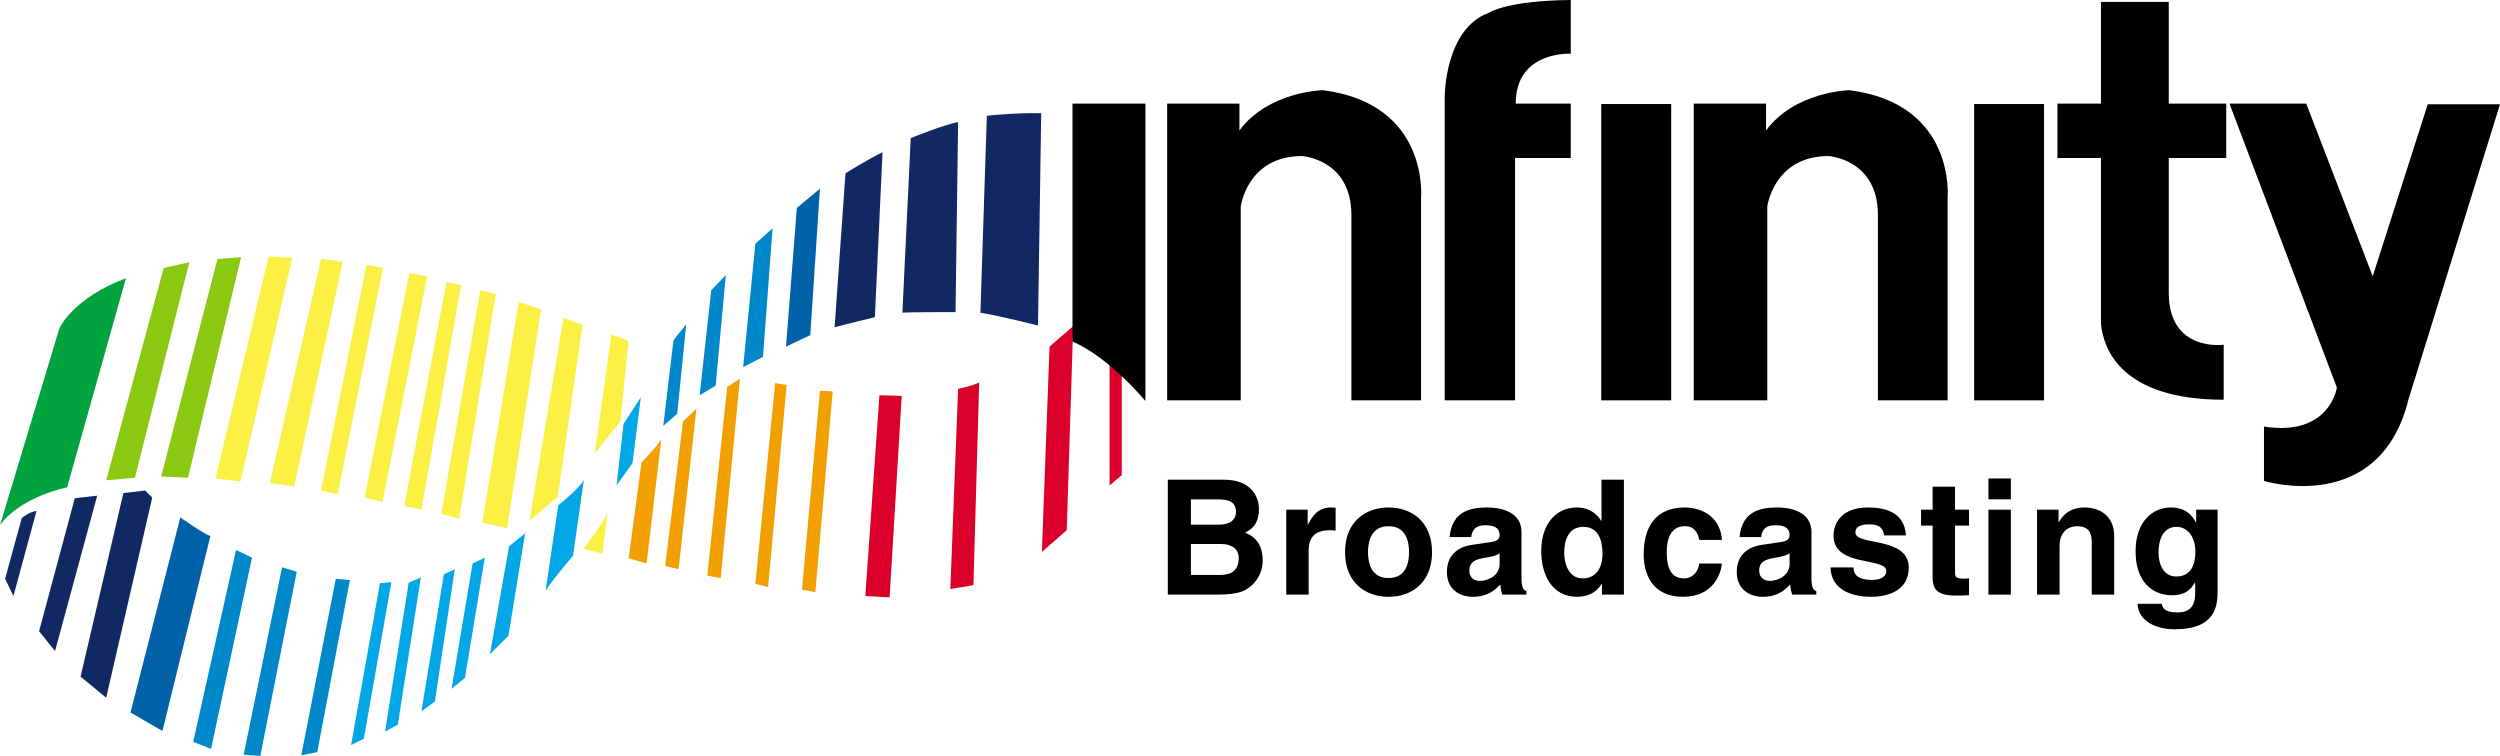
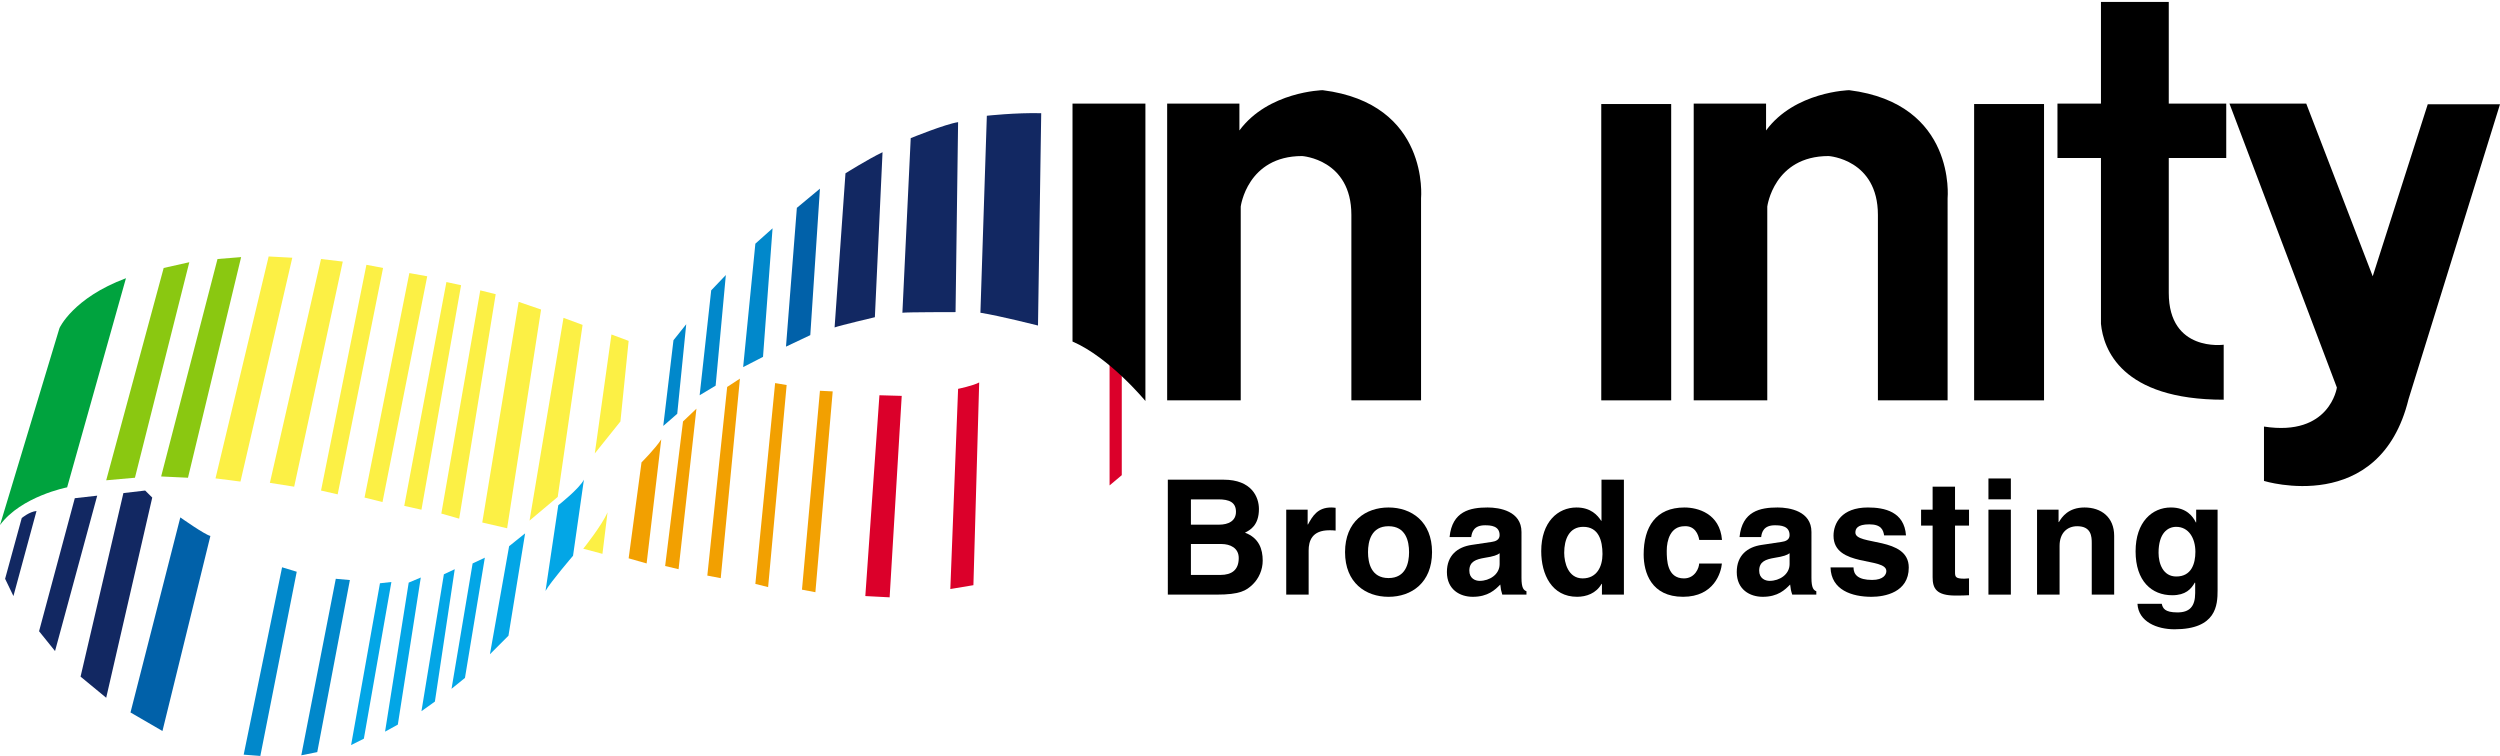
<svg xmlns="http://www.w3.org/2000/svg" version="1.1" id="Layer_1" x="0px" y="0px" width="1000px" height="302.379px" viewBox="0 0 1000 302.379" enable-background="new 0 0 1000 302.379" xml:space="preserve">
  <g>
    <polyline fill="#DB002A" points="448.71,146.582 448.71,190.071 443.829,194.168 443.829,142.75 448.71,146.582  " />
-     <polyline fill="#DB002A" points="429.27,130.465 426.694,212.074 416.751,220.774 419.815,138.654 429.27,130.465  " />
    <path fill="#00A33E" d="M50.383,111.284l-23.529,83.651c0,0-18.418,3.58-26.854,15.089l23.794-78.792   C23.794,131.232,29.164,119.208,50.383,111.284" />
    <polyline fill="#8AC811" points="75.723,104.887 53.976,191.095 42.48,192.117 65.472,107.188 75.723,104.887  " />
    <polyline fill="#8AC811" points="96.451,102.841 75.194,191.095 64.453,190.583 87.002,103.607 96.451,102.841  " />
    <polyline fill="#FCF045" points="116.915,103.092 96.187,192.629 86.2,191.351 107.462,102.584 116.915,103.092  " />
    <polyline fill="#FCF045" points="137.111,104.631 117.67,194.676 107.951,193.141 128.411,103.607 137.111,104.631  " />
    <polyline fill="#FCF045" points="153.228,107.188 135.069,197.744 128.411,196.214 146.569,105.914 153.228,107.188  " />
    <polyline fill="#FCF045" points="170.891,110.513 153.001,200.817 145.815,199.027 163.743,109.229 170.891,110.513  " />
    <polyline fill="#FCF045" points="184.429,114.093 168.581,203.886 161.701,202.352 178.567,112.814 184.429,114.093  " />
    <polyline fill="#FCF045" points="198.278,117.674 183.674,207.467 176.53,205.425 192.109,116.144 198.278,117.674  " />
    <polyline fill="#FCF045" points="216.432,123.815 202.851,211.308 192.907,209.005 207.468,120.747 216.432,123.815  " />
    <polyline fill="#FCF045" points="233.033,129.958 223.089,198.771 211.815,208.238 225.4,127.141 233.033,129.958  " />
    <polyline fill="#FCF045" points="251.456,136.352 248.17,168.584 237.919,181.376 244.576,133.79 251.456,136.352  " />
-     <polyline fill="#03A6E6" points="256.337,158.866 253.007,185.212 246.614,194.168 249.414,169.607 256.337,158.866  " />
    <polyline fill="#0188CB" points="274.49,129.698 270.896,165.516 265.305,170.37 269.388,136.096 274.49,129.698  " />
    <polyline fill="#0188CB" points="290.338,110.006 286.255,154.258 279.86,158.1 284.478,116.144 290.338,110.006  " />
    <polyline fill="#0188CB" points="309.024,91.327 305.206,142.75 297.26,146.842 302.146,97.47 309.024,91.327  " />
    <polyline fill="#0161A9" points="327.976,75.467 324.118,134.05 314.396,138.654 318.743,83.139 327.976,75.467  " />
    <path fill="#122862" d="M353.014,60.885l-3.065,66c0,0-14.07,3.325-16.111,4.092l4.352-61.647   C338.188,69.329,347.153,63.697,353.014,60.885" />
    <path fill="#122862" d="M383.239,48.86l-1.019,75.979c0,0-19.489,0-21.263,0.256l3.33-69.837   C364.288,55.258,378.09,49.628,383.239,48.86" />
    <path fill="#122862" d="M416.486,45.28l-1.288,84.93c0,0-15.093-3.836-23.035-5.115l2.572-78.792   C394.735,46.303,406.234,45.023,416.486,45.28" />
    <path fill="#DB002A" d="M391.675,152.976l-2.311,81.097l-9.233,1.539l3.108-80.074   C383.239,155.537,389.364,154.258,391.675,152.976" />
    <polyline fill="#DB002A" points="360.69,158.351 355.853,238.932 346.13,238.425 351.77,158.1 360.69,158.351  " />
    <polyline fill="#F2A001" points="333.082,156.561 326.156,236.886 320.79,235.863 327.976,156.305 333.082,156.561  " />
    <polyline fill="#F2A001" points="314.659,154.007 307.247,234.84 302.146,233.565 310.048,153.231 314.659,154.007  " />
    <polyline fill="#F2A001" points="288.296,231.26 295.973,151.445 290.872,154.774 282.926,230.236 288.296,231.26  " />
    <polyline fill="#F2A001" points="278.573,163.47 271.43,227.679 266.059,226.4 273.203,168.584 278.573,163.47  " />
    <path fill="#F2A001" d="M264.504,175.745l-5.856,49.632l-7.191-2.05l5.145-38.37C256.601,184.957,262.24,179.326,264.504,175.745" />
    <path fill="#FCF045" d="M243.021,204.909l-2.042,16.628l-7.681-2.046C233.298,219.491,240.71,210.284,243.021,204.909" />
    <path fill="#03A6E6" d="M233.566,191.862l-4.352,30.442c0,0-9.186,10.745-11.007,14.07l5.103-34.274   C223.311,202.101,231.789,195.447,233.566,191.862" />
    <polyline fill="#03A6E6" points="210.042,213.353 203.385,254.285 195.972,261.702 203.649,218.469 210.042,213.353  " />
    <polyline fill="#03A6E6" points="193.931,223.071 185.985,271.165 180.614,275.518 189.045,225.377 193.931,223.071  " />
    <polyline fill="#03A6E6" points="181.897,227.679 173.956,280.632 168.581,284.473 177.55,229.725 181.897,227.679  " />
    <polyline fill="#03A6E6" points="168.316,231.004 159.132,289.844 154.024,292.656 163.479,233.05 168.316,231.004  " />
    <polyline fill="#03A6E6" points="156.557,232.799 145.546,295.47 140.439,298.027 151.983,233.306 156.557,232.799  " />
    <polyline fill="#0188CB" points="139.954,232.023 126.902,300.84 120.514,302.119 134.315,231.516 139.954,232.023  " />
    <polyline fill="#0188CB" points="118.692,228.698 104.133,302.379 97.475,301.863 112.832,226.912 118.692,228.698  " />
-     <polyline fill="#0188CB" points="100.803,223.071 84.427,299.565 77.279,296.748 94.415,220.003 100.803,223.071  " />
    <path fill="#0161A9" d="M84.158,214.376L64.981,292.4l-12.783-7.416L72.13,206.96C72.13,206.96,81.853,213.86,84.158,214.376" />
    <polyline fill="#122862" points="60.898,199.027 42.48,279.102 32.225,270.653 49.359,197.232 58.059,196.214 60.898,199.027  " />
    <polyline fill="#122862" points="38.883,198.264 22.016,260.424 15.627,252.496 29.918,199.283 38.883,198.264  " />
    <path fill="#122862" d="M14.604,204.397l-9.232,34.027l-3.329-6.909L8.7,207.211C8.7,207.211,11.765,204.653,14.604,204.397" />
    <path d="M458.164,41.443v118.953c0,0-14.335-17.396-29.159-23.789V41.443H458.164" />
    <path d="M466.863,41.443v118.701h29.429V82.632c0,0,2.575-20.213,24.548-20.213c0,0,19.709,1.278,19.709,23.538v74.188h27.871   V79.303c0,0,3.598-37.859-39.367-43.234c0,0-21.752,0.516-33.291,16.116V41.443H466.863" />
    <path d="M677.483,41.443v118.701h29.428V82.632c0,0,2.574-20.213,24.547-20.213c0,0,19.705,1.278,19.705,23.538v74.188h27.877   V79.303c0,0,3.598-37.859-39.373-43.234c0,0-21.746,0.516-33.242,16.116V41.443H677.483" />
-     <path d="M628.301,21.487c0,0-22.016-1.279-22.016,19.956h22.016V63.19H606.02v96.954h-28.141V38.63c0,0,0-27.117,17.664-33.511   c0,0,6.922-4.863,32.758-5.119V21.487" />
    <rect x="640.506" y="41.613" width="27.969" height="118.531" />
    <rect x="789.651" y="41.613" width="27.963" height="118.531" />
    <path d="M891.786,41.443l42.965,113.582c0,0-2.797,19.697-29.16,15.601v21.747c0,0,46.295,14.326,57.834-32.744L1000,41.695   h-28.895l-22.018,68.817L922.5,41.443H891.786" />
    <path d="M890.497,63.19V41.443h-22.99V0.768h-27.123v40.676h-17.398V63.19h17.398v66.334c0.977,10.018,8.033,30.36,49.092,30.36   v-21.998c0,0-21.969,3.068-21.969-20.725V63.19H890.497" />
    <path d="M476.365,199.747h11.006c4.309,0,7.014,1.161,7.014,4.963c0,3.676-3.017,5.158-6.788,5.158h-11.231V199.747    M467.132,237.849h19.442c9.41,0,11.938-1.587,14.559-4.122c2.398-2.354,3.949-5.813,3.949-9.48c0-4.572-1.465-9.072-7.1-11.179   c1.908-0.958,5.592-2.817,5.592-9.454c0-4.76-2.887-11.738-14.115-11.738h-22.328V237.849z M476.365,217.605h12.206   c3.464,0,6.924,1.552,6.924,5.609c0,4.699-2.706,6.762-7.369,6.762h-11.761V217.605z" />
    <path d="M514.493,203.869h8.566v5.93h0.133c1.865-3.468,3.906-6.806,9.32-6.806c0.582,0,1.154,0.065,1.734,0.13v9.116   c-0.754-0.126-1.734-0.126-2.531-0.126c-6.971,0-8.258,4.331-8.258,8.089v17.646h-8.965V203.869" />
    <path d="M572.817,220.856c0-12.271-8.254-17.863-17.4-17.863c-9.141,0-17.398,5.592-17.398,17.863s8.258,17.868,17.398,17.868   C564.563,238.725,572.817,233.128,572.817,220.856 M563.627,220.856c0,4.356-1.283,10.368-8.211,10.368   c-6.922,0-8.209-6.012-8.209-10.368c0-4.352,1.287-10.368,8.209-10.368C562.344,210.488,563.627,216.505,563.627,220.856z" />
    <path d="M608.594,212.799c0-8.345-8.746-9.806-13.541-9.806c-6.965,0-14.201,1.461-15.223,11.847h8.656   c0.264-1.98,1.018-4.725,5.504-4.725c2.264,0,5.857,0.195,5.857,3.958c0,1.915-1.73,2.492-3.104,2.683l-8.08,1.21   c-5.684,0.832-9.9,4.218-9.9,10.854c0,7.035,5.24,9.905,10.342,9.905c6.082,0,8.969-2.809,11.01-4.912   c0.178,1.903,0.313,2.414,0.799,4.023h9.674v-1.349c-1.109-0.386-1.994-1.278-1.994-5.306V212.799 M599.848,225.634   c0,4.161-4.039,6.714-7.99,6.714c-1.729,0-4.125-0.957-4.125-4.083c0-3.71,2.752-4.539,6.037-5.119   c3.729-0.572,5.193-1.145,6.078-1.851V225.634z" />
    <path d="M649.563,191.875h-8.965v16.433h-0.135c-1.422-2.176-4.082-5.314-9.854-5.314c-7.459,0-14.117,5.766-14.117,17.481   c0,9.29,4.219,18.241,14.34,18.241c3.684,0,7.633-1.349,9.809-5.181h0.135v4.301h8.787V191.875 M625.682,221.108   c0-5.345,1.955-10.373,7.633-10.373c6.125,0,7.682,5.474,7.682,10.889c0,5.023-2.262,9.735-7.945,9.735   C627.282,231.359,625.682,225.122,625.682,221.108z" />
    <path d="M688.756,225.426c-0.307,3.511-3.064,13.29-15.535,13.29c-12.783,0-15.756-9.779-15.756-16.932   c0-10.976,4.836-18.791,16.332-18.791c5.328,0,14.162,2.41,15.002,12.987h-9.098c-0.355-2.233-1.777-5.744-5.904-5.492   c-5.635,0-7.1,5.617-7.1,9.83c0,3.703,0.129,11.041,6.879,11.041c4.529,0,6.082-4.343,6.082-5.934H688.756" />
    <path d="M724.579,212.799c0-8.345-8.744-9.806-13.537-9.806c-6.971,0-14.205,1.461-15.229,11.847h8.656   c0.221-1.98,1.023-4.725,5.463-4.725c2.305,0,5.902,0.195,5.902,3.958c0,1.915-1.732,2.492-3.154,2.683l-8.033,1.21   c-5.727,0.832-9.943,4.218-9.943,10.854c0,7.035,5.285,9.905,10.391,9.905c6.078,0,8.92-2.809,10.963-4.912   c0.221,1.903,0.307,2.414,0.84,4.023h9.631v-1.349c-1.061-0.386-1.949-1.278-1.949-5.306V212.799 M715.834,225.634   c0,4.161-4.039,6.714-7.992,6.714c-1.729,0-4.17-0.957-4.17-4.083c0-3.71,2.752-4.539,6.082-5.119   c3.68-0.572,5.145-1.145,6.08-1.851V225.634z" />
    <path d="M753.651,214.172c-0.355-2.154-1.109-4.434-5.947-4.434c-4.881,0-5.549,1.838-5.549,3.294   c0,5.341,21.35,1.457,21.35,13.997c0,9.913-9.584,11.695-14.912,11.695c-7.768,0-16.16-2.679-16.381-11.756h9.189   c0,2.887,1.822,5.006,7.455,5.006c4.617,0,5.684-2.25,5.684-3.532c0-5.713-21.131-1.413-21.131-14.145   c0-4.937,3.156-11.305,13.762-11.305c6.615,0,14.561,1.651,15.225,11.179H753.651" />
    <path d="M782.012,203.869h5.598v6.372h-5.598v18.487c0,1.98,0.092,2.744,3.732,2.744c0.578,0,1.197-0.062,1.865-0.127v6.745   c-1.422,0.069-2.844,0.131-4.266,0.131h-1.154c-7.723,0-9.141-2.926-9.141-7.326v-20.654h-4.617v-6.372h4.617v-9.212h8.963V203.869   " />
    <path d="M804.342,199.733h-8.965v-8.345h8.965V199.733z M795.377,203.869h8.965v33.979h-8.965V203.869z" />
    <path d="M845.668,237.849H836.7v-20.646c0-2.492-0.135-6.714-5.813-6.714c-3.998,0-7.057,2.683-7.057,7.858v19.502h-9.012v-33.979   h8.607v4.967h0.135c1.195-2.032,3.771-5.843,10.256-5.843c6.658,0,11.852,3.871,11.852,11.335V237.849" />
    <path d="M878.469,203.878v5.071h-0.135c-1.109-2.241-3.643-5.956-9.988-5.956c-7.455,0-14.113,5.766-14.113,17.547   c0,11.907,6.438,17.556,14.646,17.556c5.371,0,7.592-2.475,9.057-5.08l0.135,0.126v4.065c0,5.471-2.311,7.76-7.105,7.76   c-5.148,0-5.855-1.717-6.26-3.434h-9.719c0.398,7.19,7.813,10.182,14.826,10.182c16.779,0,17.221-9.739,17.221-15.582v-32.255   H878.469 M863.422,221.112c0-7.945,3.729-10.377,7.057-10.377c4.969,0,7.678,4.49,7.678,9.996c0,4.685-1.553,9.869-7.635,9.869   C865.239,230.601,863.422,225.473,863.422,221.112z" />
  </g>
</svg>